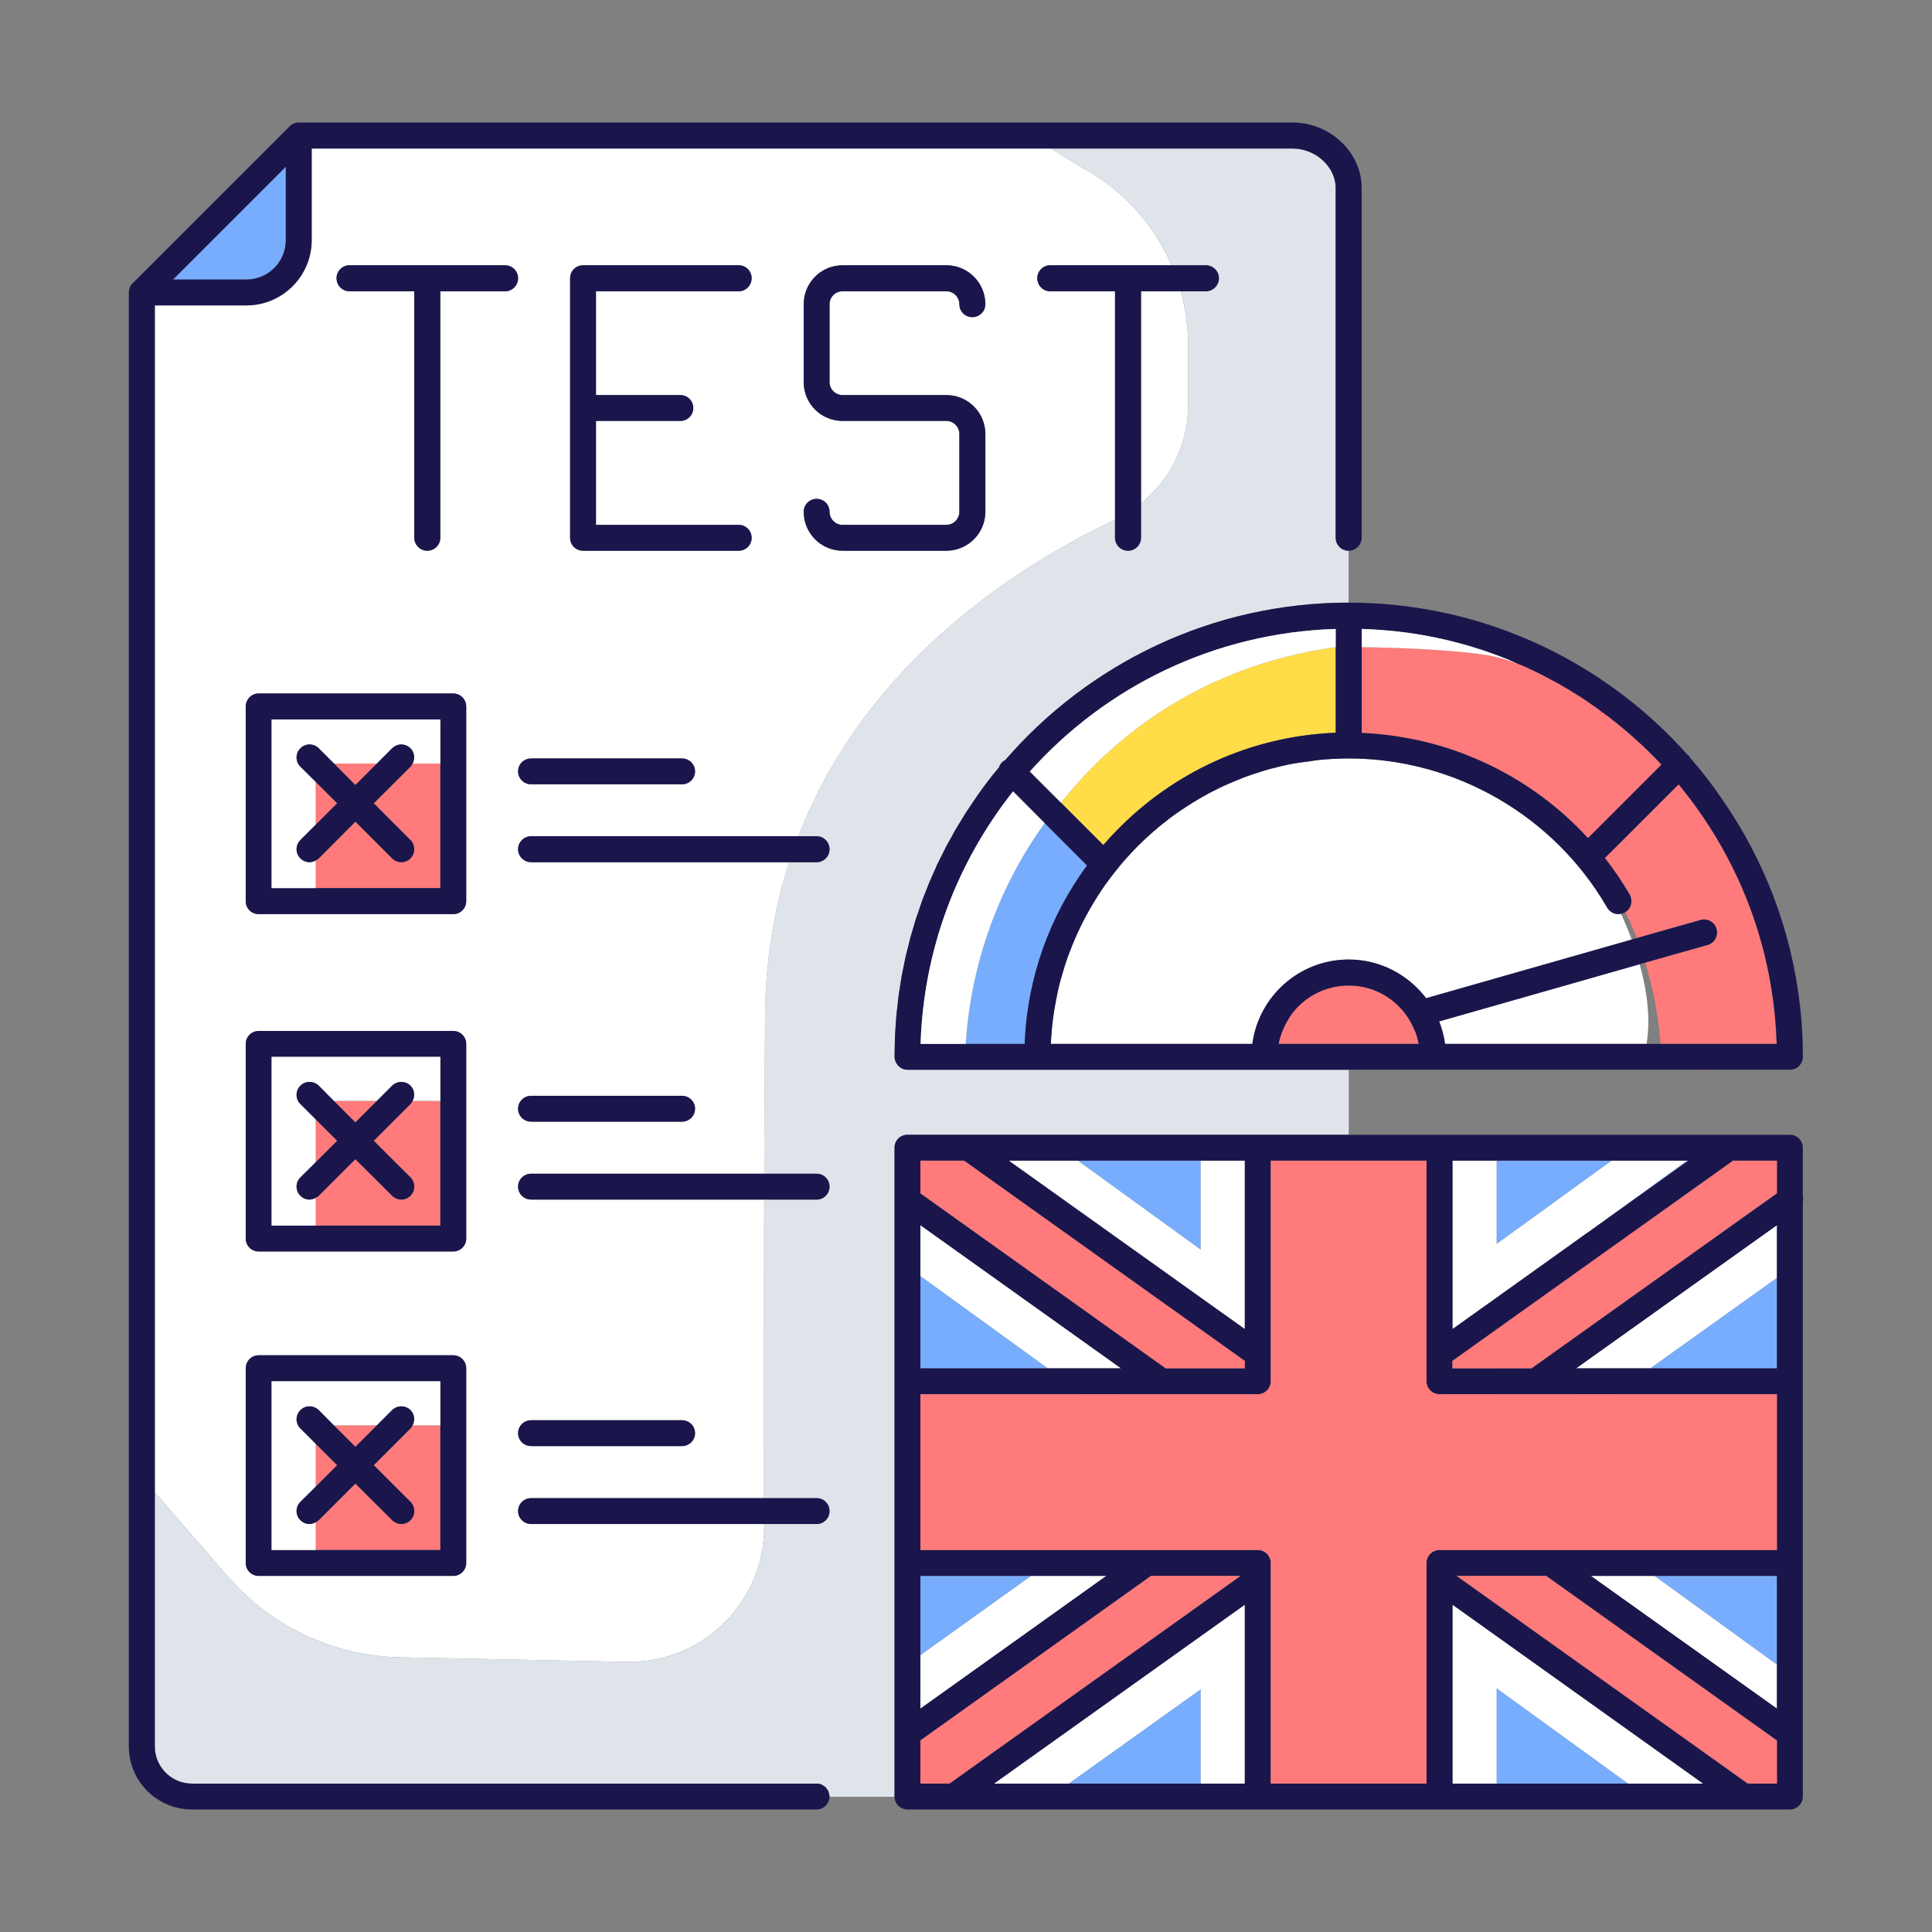
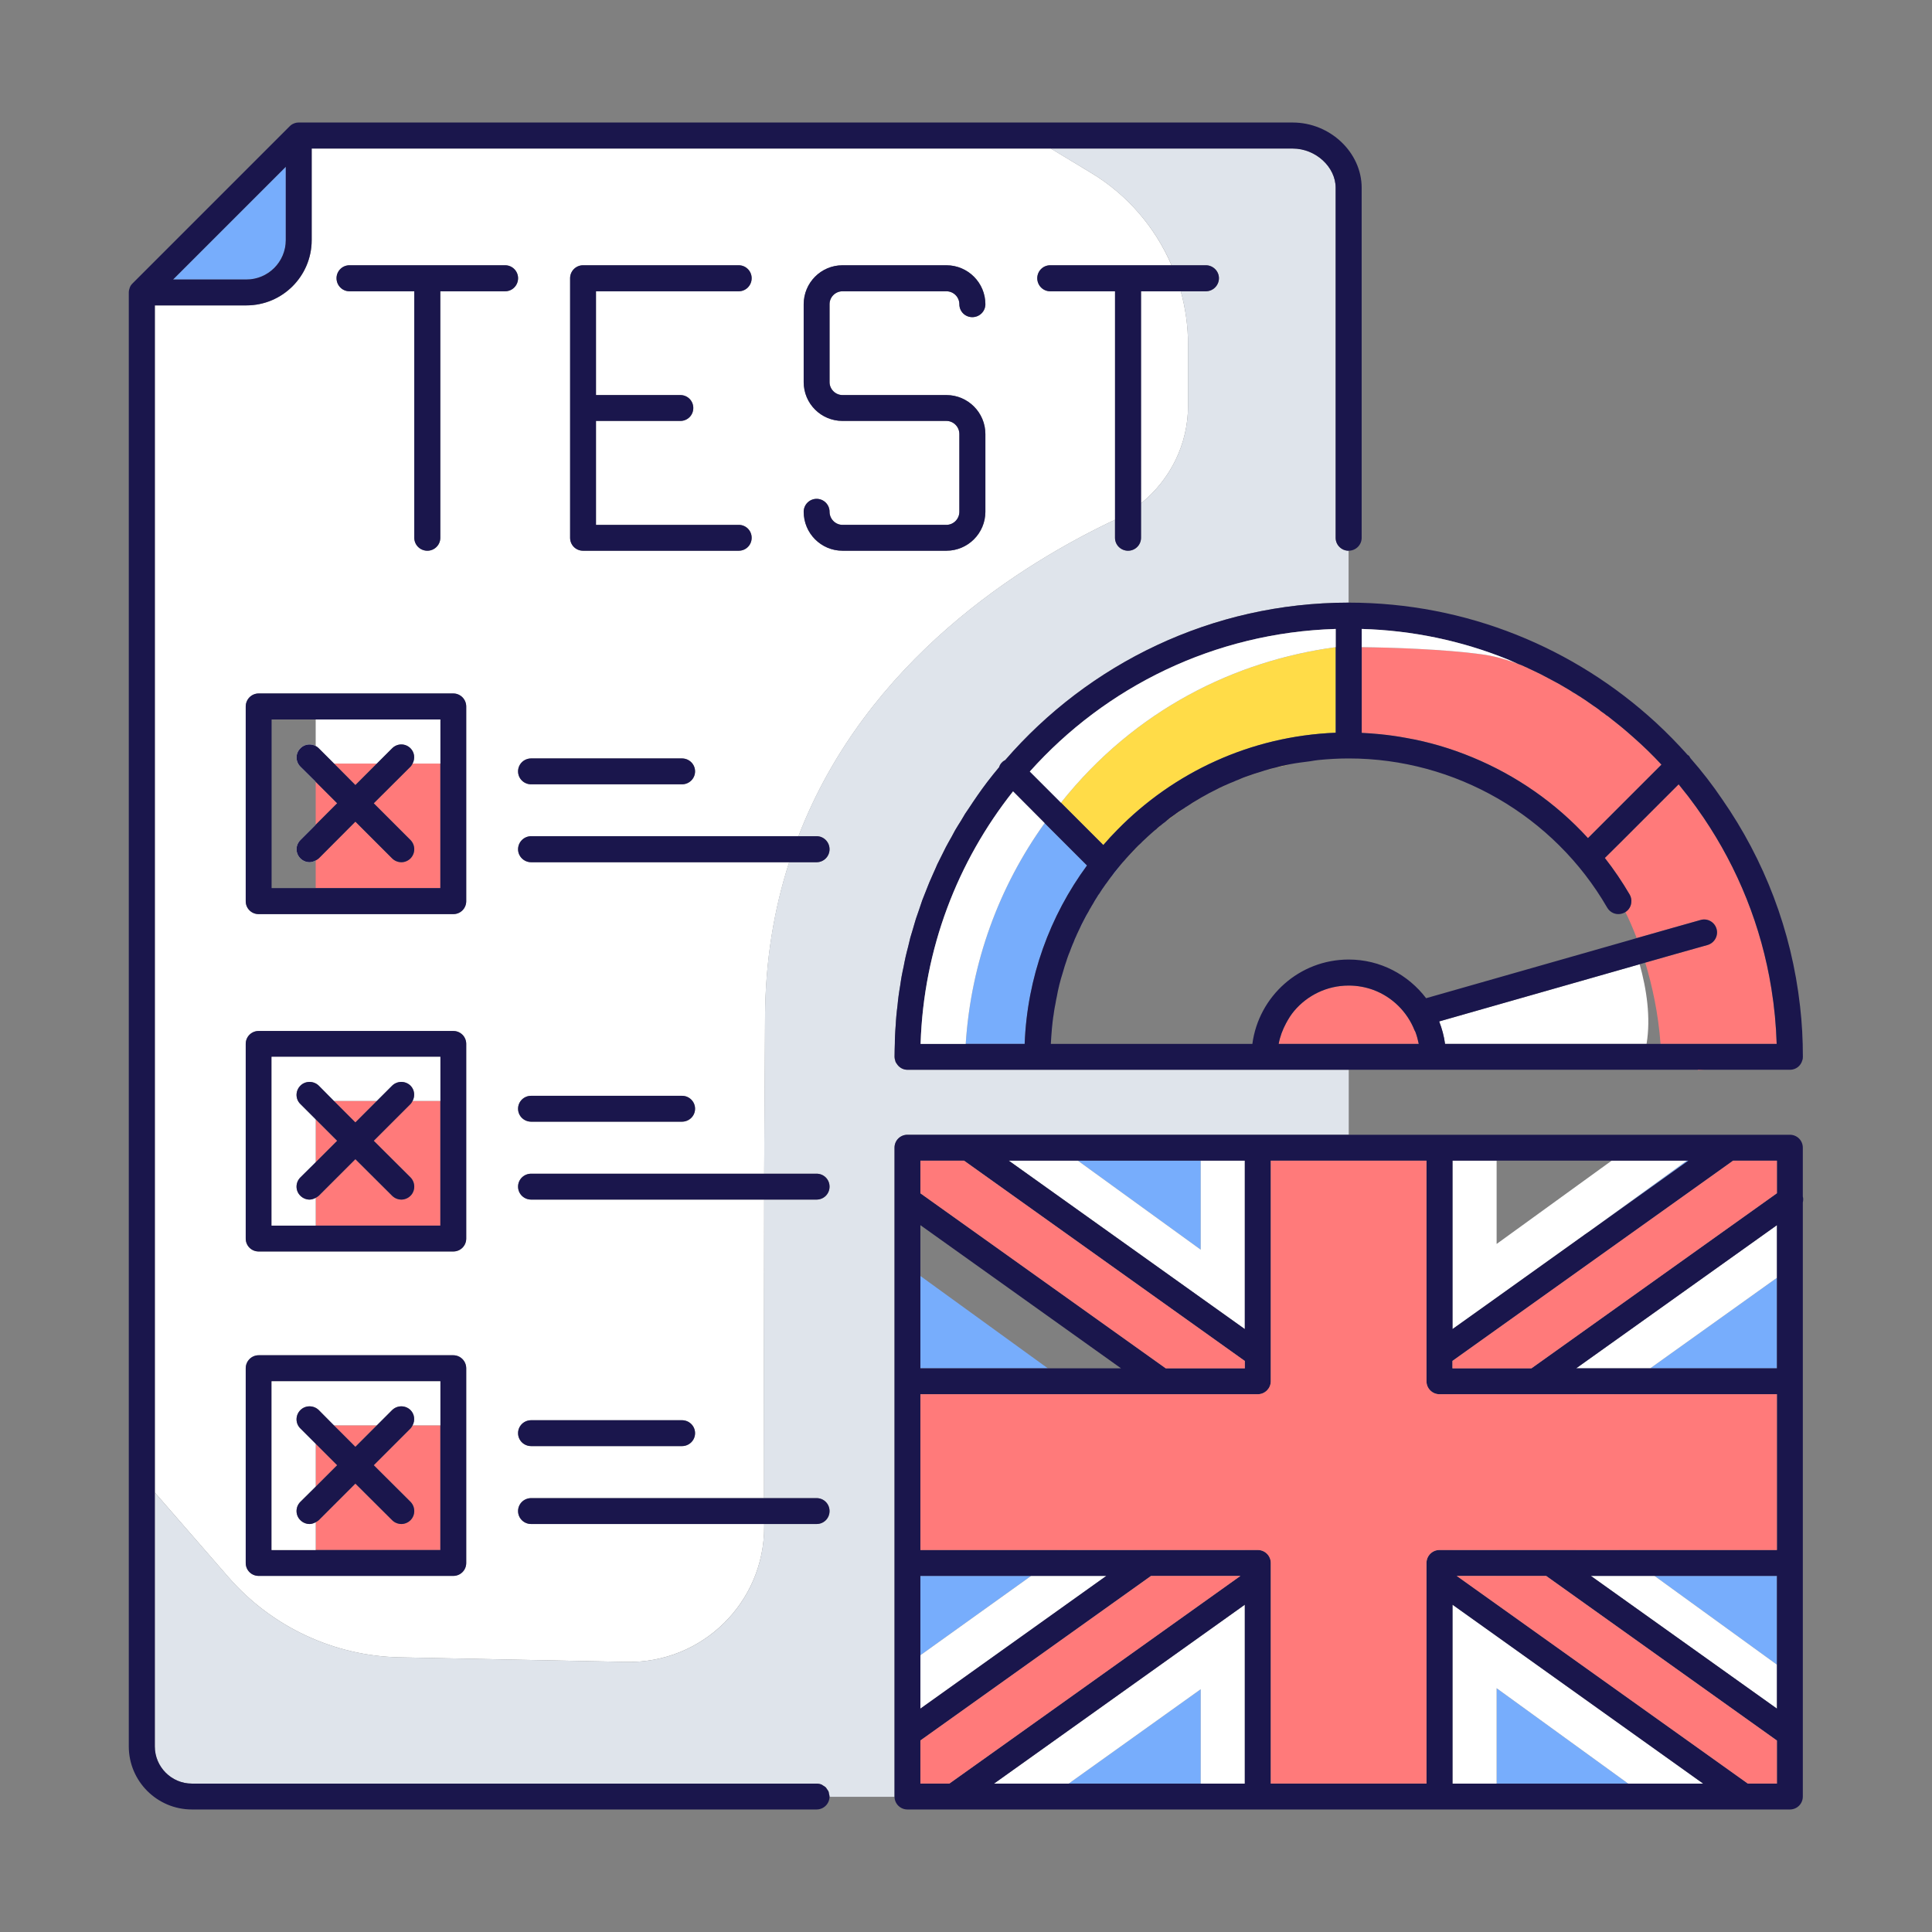
<svg xmlns="http://www.w3.org/2000/svg" id="Шар_1" enable-background="new 0 0 1500 1500" viewBox="0 0 1500 1500">
  <rect x="0" y="0" width="1500" height="1500" fill="#808080" stroke="none" />
  <g>
    <g fill="#fff">
      <path d="m731.111 664.277c1.085-2.185 2.12-4.397 3.249-6.556-1.128 2.159-2.164 4.372-3.249 6.556z" />
      <path d="m805.363 215.997c0-5.479 4.453-10.043 10.045-10.043h94.156c-12.67-29.445-34.239-54.782-62.542-71.787l-31.157-18.831h-573.84v71.102c0 27.962-22.712 50.673-50.673 50.673h-71.102v921.704l57.293 65.852c33.553 38.462 81.829 61.059 132.845 62.086l176.1 3.538c58.778 1.142 106.94-46.222 106.826-104.998v-2.054h-180.896c-5.592 0-10.156-4.451-10.156-10.043 0-5.593 4.564-10.043 10.156-10.043h180.781c-.114-59.233-.114-137.525.114-231.796h-180.895c-5.592 0-10.156-4.451-10.156-10.043s4.564-10.043 10.156-10.043h180.895c.229-38.119.457-78.635.683-121.433.228-44.396 7.077-84.341 18.719-120.406h-200.297c-5.592 0-10.156-4.565-10.156-10.043 0-5.592 4.564-10.158 10.156-10.158h207.485c52.729-136.84 173.935-211.823 245.834-245.719v-177.358h-50.33c-5.592 0-10.044-4.565-10.044-10.157zm-443.389 997.485c0 5.592-4.45 10.043-10.045 10.043h-151.104c-5.595 0-10.045-4.451-10.045-10.043v-151.106c0-5.592 4.45-10.158 10.045-10.158h151.104c5.595 0 10.045 4.565 10.045 10.158zm0-251.882c0 5.592-4.45 10.043-10.045 10.043h-151.104c-5.595 0-10.045-4.451-10.045-10.043v-151.106c0-5.592 4.45-10.043 10.045-10.043h151.104c5.595 0 10.045 4.451 10.045 10.043zm0-261.926c0 5.593-4.45 10.043-10.045 10.043h-151.104c-5.595 0-10.045-4.451-10.045-10.043v-151.106c0-5.592 4.45-10.157 10.045-10.157h151.104c5.595 0 10.045 4.565 10.045 10.157zm50.444 402.99h117.096c5.592 0 10.159 4.45 10.159 10.043s-4.567 10.043-10.159 10.043h-117.096c-5.592 0-10.156-4.45-10.156-10.043s4.564-10.043 10.156-10.043zm0-251.883h117.096c5.592 0 10.159 4.45 10.159 10.043 0 5.592-4.567 10.043-10.159 10.043h-117.096c-5.592 0-10.156-4.451-10.156-10.043s4.564-10.043 10.156-10.043zm-20.201-624.627h-50.33v191.394c0 5.592-4.564 10.043-10.042 10.043-5.595 0-10.159-4.451-10.159-10.043v-191.394h-50.33c-5.592 0-10.045-4.565-10.045-10.157 0-5.479 4.453-10.043 10.045-10.043h120.861c5.592 0 10.045 4.565 10.045 10.043 0 5.592-4.453 10.157-10.045 10.157zm137.297 382.788h-117.096c-5.592 0-10.156-4.451-10.156-10.043s4.564-10.043 10.156-10.043h117.096c5.592 0 10.159 4.451 10.159 10.043s-4.567 10.043-10.159 10.043zm-1.254-302.213c5.592 0 10.042 4.451 10.042 10.043s-4.45 10.043-10.042 10.043h-65.513v80.689h110.821c5.592 0 10.042 4.451 10.042 10.043s-4.45 10.043-10.042 10.043h-120.862c-5.592 0-10.042-4.451-10.042-10.043v-201.55c0-5.479 4.45-10.043 10.042-10.043h120.863c5.592 0 10.042 4.565 10.042 10.043 0 5.592-4.45 10.157-10.042 10.157h-110.821v80.575zm125.882 0h80.69c16.665 0 30.246 13.581 30.246 30.244v60.374c0 16.663-13.581 30.244-30.246 30.244h-80.69c-16.662 0-30.129-13.581-30.129-30.244 0-5.478 4.45-10.043 10.045-10.043 5.589 0 10.042 4.565 10.042 10.043 0 5.592 4.564 10.158 10.042 10.158h80.69c5.478 0 10.045-4.565 10.045-10.158v-60.374c0-5.592-4.567-10.158-10.045-10.158h-80.69c-16.662 0-30.129-13.467-30.129-30.13v-60.488c0-16.662 13.466-30.244 30.129-30.244h80.69c16.665 0 30.246 13.581 30.246 30.244 0 5.592-4.567 10.043-10.159 10.043s-10.042-4.451-10.042-10.043-4.567-10.043-10.045-10.043h-80.69c-5.478 0-10.042 4.451-10.042 10.043v60.488c0 5.479 4.564 10.044 10.042 10.044z" />
      <path d="m643.284 1390.978c.206.504.203 1.095.327 1.638-.124-.545-.119-1.132-.327-1.638z" />
      <path d="m694.497 820.651c.001 1.051.304 2.014.614 2.965-.317-.98-.611-1.978-.612-3.07 0 .036-.002.071-.002.105z" />
      <path d="m696.051 825.61c-.235-.394-.582-.708-.762-1.135.182.425.525.742.762 1.135z" />
      <path d="m885.891 390.752c22.678-18.25 36.521-45.884 36.521-75.821v-47.304c0-14.209-1.976-28.134-5.662-41.478h-30.859z" />
      <path d="m695.475 795.291c.151-2.122.238-4.261.427-6.373-.189 2.112-.276 4.252-.427 6.373z" />
      <path d="m694.73 810.063c.052-1.791.04-3.597.12-5.381-.08 1.784-.067 3.59-.12 5.381z" />
      <path d="m641.158 1387.754c.353.357.543.842.839 1.25-.296-.409-.486-.893-.839-1.25z" />
      <path d="m752.026 627.768c4.567-6.967 9.318-13.804 14.352-20.418-5.035 6.614-9.785 13.451-14.352 20.418z" />
      <path d="m724.815 677.666c.962-2.161 1.874-4.35 2.877-6.489-1.003 2.138-1.916 4.327-2.877 6.489z" />
      <path d="m738.795 649.657c.935-1.682 1.821-3.395 2.783-5.059-.962 1.665-1.848 3.378-2.783 5.059z" />
      <path d="m746.199 636.979c1.051-1.717 2.054-3.468 3.133-5.166-1.079 1.698-2.081 3.449-3.133 5.166z" />
      <path d="m713.588 706.213c.823-2.396 1.597-4.815 2.47-7.188-.873 2.373-1.647 4.791-2.47 7.188z" />
      <path d="m696.834 780.554c.272-2.396.483-4.809.803-7.19-.319 2.381-.531 4.794-.803 7.19z" />
      <path d="m637.96 1385.583c.401.17.694.496 1.066.715-.373-.219-.664-.545-1.066-.715z" />
      <path d="m708.951 720.738c.724-2.453 1.399-4.928 2.175-7.358-.776 2.431-1.45 4.906-2.175 7.358z" />
      <path d="m698.896 765.331c.385-2.438.713-4.896 1.148-7.317-.436 2.422-.764 4.879-1.148 7.317z" />
      <path d="m705.027 735.15c.594-2.379 1.133-4.78 1.776-7.14-.643 2.36-1.183 4.761-1.776 7.14z" />
      <path d="m701.614 750.245c.497-2.45.94-4.919 1.489-7.35-.548 2.43-.991 4.9-1.489 7.35z" />
      <path d="m719.135 691.189c.821-2.076 1.59-4.177 2.449-6.234-.859 2.056-1.628 4.158-2.449 6.234z" />
    </g>
    <path d="m694.497 891.064c0-5.593 4.451-10.043 10.043-10.043h342.615v-50.445h-342.615c-3.69 0-6.744-2.039-8.489-4.965-.238-.393-.58-.71-.762-1.135-.111-.263-.089-.582-.178-.858-.311-.952-.614-1.914-.614-2.965 0-.035.002-.07.002-.104 0-.006-.003-.01-.003-.015 0-3.508.131-6.985.233-10.468.053-1.791.04-3.597.12-5.381.14-3.149.403-6.264.625-9.391.151-2.122.238-4.262.427-6.373.25-2.806.617-5.578.933-8.365.272-2.396.483-4.809.803-7.19.362-2.696.836-5.355 1.258-8.032.385-2.438.713-4.896 1.148-7.317.468-2.609 1.045-5.18 1.571-7.77.497-2.45.94-4.919 1.489-7.35.586-2.602 1.28-5.163 1.924-7.744.594-2.38 1.133-4.781 1.776-7.14.665-2.445 1.432-4.847 2.148-7.272.725-2.453 1.399-4.928 2.175-7.358.771-2.412 1.641-4.779 2.462-7.167.823-2.397 1.597-4.816 2.47-7.188.972-2.639 2.045-5.227 3.077-7.837.821-2.076 1.59-4.177 2.449-6.234 1.026-2.456 2.151-4.861 3.231-7.289.961-2.161 1.874-4.35 2.877-6.489 1.092-2.327 2.279-4.6 3.42-6.9 1.085-2.185 2.12-4.397 3.249-6.556 1.422-2.722 2.944-5.384 4.435-8.064.935-1.682 1.821-3.394 2.783-5.059 1.488-2.575 3.071-5.086 4.622-7.619 1.051-1.717 2.054-3.468 3.133-5.166.87-1.368 1.805-2.69 2.693-4.044 4.567-6.967 9.318-13.804 14.352-20.418 3.008-3.95 6.097-7.835 9.265-11.653.456-1.484 1.255-2.853 2.396-3.881.685-.799 1.598-1.255 2.397-1.712 64.711-74.754 160.237-122.232 266.605-122.232v-40.288c-5.478 0-10.043-4.451-10.043-10.043v-271.742c0-16.206-15.521-30.472-33.326-30.472h-187.857l31.193 18.803c28.322 17.072 49.92 42.394 62.608 71.815h26.605c5.593 0 10.158 4.565 10.158 10.043 0 5.592-4.565 10.158-10.158 10.158h-19.472c3.686 13.345 5.662 27.269 5.662 41.478v47.304c0 29.937-13.843 57.571-36.521 75.821v26.791c0 5.593-4.565 10.043-10.043 10.043-5.592 0-10.158-4.451-10.158-10.043v-14.038c-71.901 33.897-193.106 108.879-245.833 245.72h14.152c5.592 0 10.043 4.565 10.043 10.157 0 5.479-4.451 10.043-10.043 10.043h-21.342c-11.641 36.065-18.489 76.01-18.717 120.406-.228 42.798-.456 83.315-.685 121.433h40.744c5.592 0 10.043 4.451 10.043 10.043s-4.451 10.043-10.043 10.043h-40.744c-.228 94.27-.228 172.563-.114 231.796h40.858c5.592 0 10.043 4.451 10.043 10.043s-4.451 10.043-10.043 10.043h-40.744c.003.706.005 1.41.007 2.11.196 58.767-48.002 106.134-106.758 104.954l-176.071-3.536c-51.086-1.026-99.36-23.589-132.915-62.122l-57.327-65.83v197.101c0 15.864 12.897 28.874 28.761 28.874h485.048c1.408 0 2.74.287 3.951.798.403.17.694.496 1.066.715.75.44 1.526.844 2.132 1.457.354.357.543.841.839 1.25.464.638.983 1.232 1.287 1.974.208.506.203 1.094.327 1.638.167.733.441 1.425.441 2.212v.229h50.445c0-.114 0-.114 0-.229v-503.763z" fill="#dfe4eb" />
-     <path d="m820.609 773.054c-.456 2.168-.913 4.337-1.255 6.505-.394 1.894-.661 3.787-.947 5.681.977-6.344 2.144-12.626 3.624-18.79-.506 2.155-1.015 4.37-1.422 6.604z" fill="#77adfc" />
    <path d="m816.615 799.076c-.342 3.766-.57 7.532-.799 11.413.303-6.964 1.009-13.821 1.914-20.614-.43 3.042-.836 6.041-1.115 9.201z" fill="#77adfc" />
    <path d="m828.256 745.093c-1.142 3.196-2.168 6.505-3.082 9.815-1.025 3.176-1.842 6.373-2.664 9.632 1.652-6.629 3.573-13.15 5.781-19.541-.012.032-.023.062-.035.094z" fill="#77adfc" />
    <path d="m858.043 687.001c-1.712 2.282-3.196 4.679-4.679 6.962-.571.685-1.027 1.369-1.37 2.054-1.296 2.026-2.464 4.051-3.645 6.076 3.146-5.272 6.417-10.463 9.959-15.454-.085.123-.181.24-.265.362z" fill="#77adfc" />
    <path d="m833.278 732.082c-.114.229-.228.457-.343.685-.913 2.055-1.598 4.109-2.396 6.163-.495 1.273-.954 2.547-1.415 3.821 1.982-5.548 4.204-10.977 6.588-16.32-.849 1.883-1.728 3.767-2.434 5.651z" fill="#77adfc" />
    <path d="m868.331 673.514c-.005.006-.011.014-.016.02-.571.685-1.027 1.255-1.484 1.826-1.37 1.598-2.739 3.424-3.881 5.022-.114.114-.229.114-.229.228-1.245 1.69-2.455 3.322-3.647 4.981 2.958-4.12 6.168-8.038 9.383-11.95z" fill="#77adfc" />
    <path d="m841.609 714.05c-1.342 2.505-2.556 5.104-3.758 7.694 2.298-4.858 4.786-9.606 7.403-14.272-1.257 2.182-2.535 4.359-3.645 6.578z" fill="#77adfc" />
    <path d="m843.94 671.941c-28.761 39.146-46.451 86.853-48.391 138.553h-45.766c4.11-63.684 26.136-122.46 61.286-171.422z" fill="#77adfc" />
    <path d="m969.548 602.204c-3.009 1.067-5.892 2.188-8.735 3.397 5.85-2.361 11.812-4.498 17.887-6.381-3.082.92-6.168 1.889-9.152 2.984z" fill="#ffdc48" />
    <path d="m901.412 640.665c-1.027.685-1.94 1.484-2.853 2.282-.228.229-.571.457-.799.799-1.597 1.142-2.967 2.511-4.451 3.766s-2.853 2.625-4.337 3.994c-.41.372-.769.762-1.172 1.135 4.538-4.317 9.256-8.443 14.131-12.385-.172.149-.352.261-.519.409z" fill="#ffdc48" />
    <path d="m881.782 658.469c-1.826 1.826-3.538 3.652-5.25 5.592l-.114.114c-1.275 1.403-2.475 2.807-3.699 4.209 4.173-4.786 8.546-9.389 13.092-13.817-1.351 1.293-2.75 2.559-4.029 3.902z" fill="#ffdc48" />
    <path d="m871.477 669.798c-.543.627-1.111 1.253-1.652 1.88l.109.085c.535-.638 1.001-1.333 1.543-1.965z" fill="#ffdc48" />
    <path d="m999.906 593.644c-.114 0-.342.114-.456.114-2.967.571-5.821 1.256-8.674 2.054-3.157.691-6.214 1.608-9.274 2.566 5.776-1.71 11.661-3.16 17.615-4.421.258-.09.53-.224.789-.313z" fill="#ffdc48" />
    <path d="m950.83 609.85c-2.625 1.141-5.25 2.396-7.761 3.766-.855.428-1.647.855-2.471 1.282 5.598-2.917 11.336-5.598 17.189-8.057-2.347.97-4.701 1.975-6.957 3.009z" fill="#ffdc48" />
    <path d="m912.026 632.447c-.114.114-.228.114-.342.228-2.3 1.643-4.591 3.312-6.791 5.257 4.558-3.565 9.251-6.965 14.073-10.187-2.35 1.461-4.701 3.024-6.94 4.702z" fill="#ffdc48" />
    <path d="m1037.045 502.46v66.423c-66.307 2.625-125.996 30.928-169.48 75.325-3.767 3.766-7.42 7.761-10.956 11.87l-32.871-32.869c57.636-72.473 135.47-110.249 213.307-120.749z" fill="#ffdc48" />
    <path d="m937.135 616.698c-.228.114-.57.343-.799.457-2.169 1.141-4.337 2.396-6.391 3.651-2.496 1.475-4.992 2.953-7.488 4.653 5.242-3.368 10.604-6.566 16.124-9.511-.475.249-.974.5-1.446.75z" fill="#ffdc48" />
    <path d="m1318.211 831.032 4.793-.457h-4.793z" fill="#ff7a7a" />
    <path d="m1234.54 955.621 36.793-26.247 39.523-28.231h-1.255z" fill="#77adfc" />
-     <path d="m1161.969 965.818 89.312-64.675h-89.312z" fill="#77adfc" />
    <path d="m1379.56 1223.551h-94.975l94.975 68.866z" fill="#77adfc" />
    <path d="m932.227 970.248v-69.105h-95.37z" fill="#77adfc" />
    <path d="m1098.882 801.133c-.167-.446-.43-.837-.607-1.277-5.805-14.352-17.344-25.785-31.86-31.228-5.988-2.23-12.474-3.449-19.259-3.449h-.114c-16.899 0-32.06 7.619-42.2 19.626-2.486 2.947-4.548 6.23-6.385 9.655-2.653 4.953-4.694 10.288-5.734 16.003h108.75c-.595-3.215-1.467-6.333-2.591-9.33z" fill="#ff7a7a" />
-     <path d="m1017.266 590.994c-5.435.701-10.865 1.425-16.195 2.473-.662.134-1.294.35-1.955.49-5.954 1.261-11.839 2.71-17.615 4.421-.48.15-.974.247-1.454.402-.454.132-.894.304-1.348.44-6.075 1.884-12.037 4.021-17.887 6.381-.5.212-1.041.375-1.537.598-.503.201-.986.436-1.488.644-5.853 2.46-11.591 5.141-17.189 8.057-.673.349-1.357.699-2.019 1.048-5.52 2.945-10.881 6.143-16.124 9.511-.015.01-.029.017-.044.027-1.142.57-2.168 1.369-3.31 2.168-.046.029-.09.063-.136.092-4.822 3.222-9.515 6.622-14.073 10.187-.093.082-.193.138-.285.221-.86.573-1.791 1.344-2.677 2.103-4.875 3.942-9.593 8.067-14.131 12.385-.684.633-1.323 1.289-1.99 1.927-4.545 4.428-8.919 9.031-13.092 13.817-.411.471-.834.943-1.242 1.413-.542.632-1.009 1.327-1.544 1.965-.511.609-.969 1.263-1.475 1.878-3.215 3.912-6.425 7.83-9.383 11.95-.251.349-.522.694-.768 1.048-3.542 4.991-6.813 10.182-9.959 15.454-.483.828-1.027 1.656-1.49 2.483-.594.942-1.051 1.936-1.605 2.896-2.618 4.666-5.105 9.414-7.403 14.272-.331.714-.715 1.406-1.035 2.12-.392.855-.72 1.71-1.105 2.566-2.384 5.344-4.606 10.773-6.588 16.32-.272.75-.542 1.499-.832 2.249-2.208 6.391-4.129 12.912-5.781 19.541-.093.371-.21.723-.303 1.096-.063.263-.113.549-.176.815-1.48 6.165-2.648 12.447-3.624 18.79-.128.845-.317 1.691-.423 2.536-.106.699-.156 1.404-.254 2.098-.906 6.793-1.611 13.65-1.914 20.614h156.471c4.907-36.978 36.521-65.51 74.754-65.51h.114c24.537 0 46.222 11.87 60.032 30.016l159.666-45.537c-2.968-7.989-5.935-14.837-8.331-19.973-4.109.913-8.446-.913-10.728-4.793-41.315-71.445-118.124-115.841-200.639-115.841h-.114c-7.972 0-15.858.431-23.648 1.23-2.069.209-4.069.645-6.124.912z" fill="#fff" />
    <path d="m1273.016 748.63-155.672 44.396c2.168 5.592 3.766 11.413 4.565 17.462h156.471c3.424-20.429 0-42.684-5.364-61.858z" fill="#fff" />
    <path d="m261.768 623.665-16.662 16.663v-33.326z" fill="#ff7a7a" />
    <path d="m341.887 592.85v96.667h-96.781v-21.456c.797-.457 1.597-.913 2.396-1.598l28.418-28.532 28.532 28.532c1.942 1.94 4.567 2.967 7.192 2.967 2.51 0 5.135-1.027 7.075-2.967 3.881-3.994 3.881-10.272 0-14.266l-28.532-28.532 28.532-28.418c.685-.685 1.142-1.598 1.597-2.397z" fill="#ff7a7a" />
    <path d="m292.583 592.85-16.663 16.663-16.548-16.663z" fill="#ff7a7a" />
    <path d="m261.768 1137.587-16.662 16.663v-33.326z" fill="#ff7a7a" />
    <path d="m341.887 1106.658v96.781h-96.781v-21.571c.797-.456 1.597-.912 2.396-1.597l28.418-28.418 28.532 28.418c1.942 1.94 4.567 2.968 7.192 2.968 2.51 0 5.135-1.027 7.075-2.968 3.881-3.881 3.881-10.272 0-14.266l-28.532-28.418 28.532-28.532c.685-.685 1.142-1.598 1.597-2.397z" fill="#ff7a7a" />
    <path d="m292.583 1106.658-16.663 16.663-16.662-16.663z" fill="#ff7a7a" />
    <path d="m261.768 885.705-16.662 16.662v-33.325z" fill="#ff7a7a" />
    <path d="m341.887 854.776v96.781h-96.781v-21.57c.797-.457 1.597-.913 2.396-1.598l28.418-28.418 28.532 28.418c1.942 1.94 4.567 2.967 7.192 2.967 2.51 0 5.135-1.027 7.075-2.967 3.881-3.881 3.881-10.272 0-14.266l-28.532-28.418 28.532-28.532c.685-.685 1.142-1.598 1.597-2.397z" fill="#ff7a7a" />
    <path d="m292.583 854.776-16.663 16.663-16.662-16.663z" fill="#ff7a7a" />
    <path d="m1379.56 992.105-98.29 70.239h98.29z" fill="#77adfc" />
    <path d="m1161.969 1310.715v74.037h102.101z" fill="#77adfc" />
    <path d="m714.598 1062.344h98.91l-98.91-71.67z" fill="#77adfc" />
    <path d="m932.233 1311.51-.006.004-102.443 73.238h102.449z" fill="#77adfc" />
    <path d="m714.598 1285.114 85.918-61.563h-85.918z" fill="#77adfc" />
    <path d="m221.866 186.439v-56.909l-87.457 87.453h56.913c16.841 0 30.544-13.704 30.544-30.544z" fill="#77adfc" />
    <path d="m643.611 1392.615c-.124-.543-.12-1.134-.327-1.638-.304-.743-.823-1.336-1.287-1.974-.296-.407-.486-.892-.839-1.25-.606-.613-1.383-1.017-2.132-1.457-.372-.219-.665-.545-1.066-.715-1.211-.511-2.543-.798-3.951-.798h-485.048c-15.864 0-28.761-13.01-28.761-28.874v-197.099-921.705h71.103c27.962 0 50.673-22.712 50.673-50.673v-71.102h573.839 187.856c17.804 0 33.326 14.266 33.326 30.472v271.741c0 5.593 4.565 10.043 10.043 10.043 5.592 0 10.158-4.451 10.158-10.043v-271.741c0-27.505-24.538-50.673-53.526-50.673h-771.739c-1.369 0-2.625.228-3.881.799-1.255.457-2.283 1.256-3.195 2.168l-121.89 121.89c-.913.913-1.712 1.941-2.168 3.196-.457 1.255-.799 2.51-.799 3.88v1128.848c0 27.048 22.027 48.961 48.961 48.961h485.048c5.478 0 9.929-4.337 10.043-9.815 0-.114 0-.114 0-.229 0-.786-.274-1.479-.441-2.212zm-421.722-1263.133v56.95c0 16.892-13.696 30.587-30.586 30.587h-56.95z" fill="#1a164c" />
    <path d="m452.658 427.586h120.862c5.592 0 10.043-4.451 10.043-10.043s-4.451-10.043-10.043-10.043h-110.819v-80.688h65.51c5.593 0 10.043-4.451 10.043-10.043s-4.451-10.043-10.043-10.043h-65.51v-80.575h110.819c5.592 0 10.043-4.565 10.043-10.158 0-5.478-4.451-10.043-10.043-10.043h-120.862c-5.592 0-10.043 4.565-10.043 10.043v201.551c-.001 5.592 4.45 10.042 10.043 10.042z" fill="#1a164c" />
    <path d="m271.307 226.149h50.331v191.394c0 5.593 4.565 10.043 10.158 10.043 5.478 0 10.043-4.451 10.043-10.043v-191.394h50.331c5.592 0 10.043-4.565 10.043-10.158 0-5.478-4.451-10.043-10.043-10.043h-120.863c-5.593 0-10.043 4.565-10.043 10.043 0 5.593 4.451 10.158 10.043 10.158z" fill="#1a164c" />
    <path d="m805.316 215.991c0 5.592 4.451 10.158 10.043 10.158h50.331v177.356 14.038c0 5.593 4.565 10.043 10.158 10.043 5.478 0 10.043-4.451 10.043-10.043v-26.791-164.603h30.859 19.471c5.593 0 10.158-4.565 10.158-10.158 0-5.478-4.565-10.043-10.158-10.043h-26.605-94.257c-5.592 0-10.043 4.566-10.043 10.043z" fill="#1a164c" />
    <path d="m734.784 407.499h-80.689c-5.478 0-10.043-4.565-10.043-10.157 0-5.479-4.451-10.043-10.043-10.043s-10.043 4.565-10.043 10.043c0 16.662 13.467 30.244 30.13 30.244h80.689c16.662 0 30.244-13.581 30.244-30.244v-60.375c0-16.662-13.581-30.244-30.244-30.244h-80.689c-5.478 0-10.043-4.565-10.043-10.043v-60.488c0-5.593 4.565-10.043 10.043-10.043h80.689c5.478 0 10.043 4.451 10.043 10.043s4.451 10.043 10.043 10.043 10.157-4.451 10.157-10.043c0-16.663-13.581-30.244-30.244-30.244h-80.689c-16.663 0-30.13 13.581-30.13 30.244v60.488c0 16.662 13.467 30.13 30.13 30.13h80.689c5.478 0 10.043 4.565 10.043 10.157v60.375c.001 5.593-4.565 10.157-10.043 10.157z" fill="#1a164c" />
    <path d="m351.929 538.411h-151.104c-5.595 0-10.045 4.565-10.045 10.157v151.106c0 5.593 4.45 10.043 10.045 10.043h151.104c5.595 0 10.045-4.451 10.045-10.043v-151.106c0-5.592-4.45-10.157-10.045-10.157zm-10.042 151.106h-131.02v-130.906h131.02z" fill="#1a164c" />
-     <path d="m341.887 558.611v34.239h-21.572c2.056-3.88 1.599-8.674-1.597-11.869-3.993-3.995-10.27-3.995-14.266 0l-11.87 11.869h-33.21l-11.87-11.869c-3.996-3.995-10.385-3.995-14.266 0-3.996 3.88-3.996 10.271 0 14.266l11.87 11.755v33.326l-11.87 11.869c-3.996 3.994-3.996 10.272 0 14.266 1.939 1.94 4.564 2.967 7.077 2.967 1.711 0 3.31-.57 4.793-1.37v21.456h-34.239v-130.905z" fill="#fff" />
+     <path d="m341.887 558.611v34.239h-21.572c2.056-3.88 1.599-8.674-1.597-11.869-3.993-3.995-10.27-3.995-14.266 0l-11.87 11.869h-33.21l-11.87-11.869c-3.996-3.995-10.385-3.995-14.266 0-3.996 3.88-3.996 10.271 0 14.266l11.87 11.755v33.326l-11.87 11.869c-3.996 3.994-3.996 10.272 0 14.266 1.939 1.94 4.564 2.967 7.077 2.967 1.711 0 3.31-.57 4.793-1.37v21.456v-130.905z" fill="#fff" />
    <path d="m318.719 666.463c-1.939 1.94-4.564 2.967-7.075 2.967-2.625 0-5.249-1.027-7.192-2.967l-28.532-28.532-28.418 28.532c-.8.685-1.599 1.141-2.396 1.598-1.482.799-3.082 1.37-4.793 1.37-2.513 0-5.138-1.027-7.077-2.967-3.996-3.994-3.996-10.272 0-14.266l11.87-11.869 16.662-16.663-16.662-16.663-11.87-11.755c-3.996-3.995-3.996-10.386 0-14.266 3.881-3.995 10.27-3.995 14.266 0l11.87 11.869 16.548 16.663 28.532-28.532c3.996-3.995 10.273-3.995 14.266 0 3.196 3.195 3.653 7.989 1.597 11.869-.454.799-.911 1.712-1.597 2.397l-28.532 28.418 28.532 28.532c3.882 3.993 3.882 10.271.001 14.265z" fill="#1a164c" />
    <path d="m402.213 659.382c0 5.479 4.565 10.043 10.158 10.043h200.296 21.342c5.592 0 10.043-4.565 10.043-10.043 0-5.592-4.451-10.157-10.043-10.157h-14.152-207.486c-5.593 0-10.158 4.564-10.158 10.157z" fill="#1a164c" />
    <path d="m412.371 608.937h117.096c5.592 0 10.157-4.451 10.157-10.043s-4.565-10.043-10.157-10.043h-117.096c-5.592 0-10.158 4.451-10.158 10.043s4.565 10.043 10.158 10.043z" fill="#1a164c" />
    <path d="m351.929 800.45h-151.104c-5.595 0-10.045 4.451-10.045 10.043v151.107c0 5.592 4.45 10.043 10.045 10.043h151.104c5.595 0 10.045-4.451 10.045-10.043v-151.106c0-5.593-4.45-10.044-10.045-10.044zm-10.042 151.107h-131.02v-131.02h131.02z" fill="#1a164c" />
    <path d="m341.887 820.537v34.239h-21.572c2.056-3.766 1.599-8.674-1.597-11.869-3.993-3.881-10.27-3.881-14.266 0l-11.87 11.869h-33.325l-11.756-11.869c-3.996-3.881-10.385-3.881-14.266 0-3.996 3.994-3.996 10.385 0 14.266l11.87 11.869v33.325l-11.87 11.756c-3.996 3.994-3.996 10.385 0 14.266 1.939 1.94 4.564 2.967 7.077 2.967 1.711 0 3.31-.571 4.793-1.37v21.57h-34.239v-131.02h131.021z" fill="#fff" />
    <path d="m318.719 928.389c-1.939 1.94-4.564 2.967-7.075 2.967-2.625 0-5.249-1.027-7.192-2.967l-28.532-28.418-28.418 28.418c-.8.685-1.599 1.141-2.396 1.598-1.482.798-3.082 1.37-4.793 1.37-2.513 0-5.138-1.027-7.077-2.967-3.996-3.881-3.996-10.272 0-14.266l11.87-11.756 16.662-16.662-16.662-16.663-11.87-11.869c-3.996-3.881-3.996-10.272 0-14.266 3.881-3.881 10.27-3.881 14.266 0l11.756 11.869 16.662 16.663 28.532-28.532c3.996-3.881 10.273-3.881 14.266 0 3.196 3.195 3.653 8.103 1.597 11.869-.454.799-.911 1.712-1.597 2.397l-28.532 28.532 28.532 28.418c3.882 3.993 3.882 10.384.001 14.265z" fill="#1a164c" />
    <path d="m402.213 921.307c0 5.592 4.565 10.043 10.158 10.043h180.894 40.744c5.592 0 10.043-4.451 10.043-10.043s-4.451-10.043-10.043-10.043h-40.744-180.894c-5.593 0-10.158 4.451-10.158 10.043z" fill="#1a164c" />
    <path d="m412.371 870.863h117.096c5.592 0 10.157-4.451 10.157-10.043s-4.565-10.043-10.157-10.043h-117.096c-5.592 0-10.158 4.451-10.158 10.043s4.565 10.043 10.158 10.043z" fill="#1a164c" />
    <path d="m351.929 1052.218h-151.104c-5.595 0-10.045 4.565-10.045 10.158v151.106c0 5.592 4.45 10.043 10.045 10.043h151.104c5.595 0 10.045-4.451 10.045-10.043v-151.106c0-5.592-4.45-10.158-10.045-10.158zm-10.042 151.221h-131.02v-131.02h131.02z" fill="#1a164c" />
    <path d="m341.887 1072.419v34.239h-21.572c2.056-3.766 1.599-8.674-1.597-11.869-3.993-3.881-10.27-3.881-14.266 0l-11.87 11.869h-33.325l-11.756-11.869c-3.996-3.881-10.385-3.881-14.266 0-3.996 3.994-3.996 10.385 0 14.266l11.87 11.869v33.325l-11.87 11.756c-3.996 3.994-3.996 10.385 0 14.266 1.939 1.94 4.564 2.968 7.077 2.968 1.711 0 3.31-.571 4.793-1.37v21.571h-34.239v-131.02h131.021z" fill="#fff" />
    <path d="m318.719 1180.271c-1.939 1.94-4.564 2.968-7.075 2.968-2.625 0-5.249-1.027-7.192-2.968l-28.532-28.418-28.418 28.418c-.8.685-1.599 1.141-2.396 1.597-1.482.799-3.082 1.37-4.793 1.37-2.513 0-5.138-1.027-7.077-2.968-3.996-3.881-3.996-10.272 0-14.266l11.87-11.756 16.662-16.662-16.662-16.663-11.87-11.869c-3.996-3.881-3.996-10.272 0-14.266 3.881-3.881 10.27-3.881 14.266 0l11.756 11.869 16.662 16.663 28.532-28.532c3.996-3.881 10.273-3.881 14.266 0 3.196 3.195 3.653 8.103 1.597 11.869-.454.799-.911 1.712-1.597 2.397l-28.532 28.532 28.532 28.418c3.882 3.995 3.882 10.387.001 14.267z" fill="#1a164c" />
    <path d="m402.213 1173.19c0 5.592 4.565 10.043 10.158 10.043h180.894 40.744c5.592 0 10.043-4.451 10.043-10.043s-4.451-10.043-10.043-10.043h-40.859-180.78c-5.592-.001-10.157 4.451-10.157 10.043z" fill="#1a164c" />
    <path d="m412.371 1122.745h117.096c5.592 0 10.157-4.451 10.157-10.043s-4.565-10.043-10.157-10.043h-117.096c-5.592 0-10.158 4.451-10.158 10.043s4.565 10.043 10.158 10.043z" fill="#1a164c" />
    <path d="m1293.217 721.925 5.592-1.598 21.456-6.049c5.364-1.597 10.957 1.598 12.44 6.962 1.483 5.25-1.598 10.842-6.962 12.44l-3.652 1.027-21.114 5.934-23.625 6.734c5.364 17.804 10.158 39.26 11.87 63.114h29.103 61.059c-.456-14.609-1.826-28.875-4.109-42.913-7.761-48.505-26.135-93.472-52.5-132.504-3.88-5.706-7.874-11.299-11.983-16.662-2.51-3.196-5.022-6.391-7.532-9.473l-44.51 44.51-12.782 12.668c7.076 9.016 13.467 18.489 19.288 28.418 1.027 1.826 1.484 3.881 1.255 5.821-.114 3.082-1.826 6.048-4.565 7.761 2.739 5.478 5.706 12.212 8.787 20.201z" fill="#ff7a7a" />
    <path d="m1289.956 593.649-57.064 57.064c-24.996-27.391-55.811-48.733-89.821-62.771-16.548-6.847-33.782-11.983-51.586-15.065-6.618-1.255-13.352-2.169-20.201-2.853-4.678-.456-9.359-.799-14.038-1.027v-66.537c22.483.228 64.256 1.598 92.674 5.478 9.588 1.256 18.83 3.766 27.847 7.304-2.739-1.141-5.364-2.625-8.103-3.652 2.739 1.142 5.478 2.168 8.103 3.424.457.228.8.343 1.257.571 1.368.456 2.853 1.027 4.221 1.712.229.114.457.228.685.343 1.028.342 1.939.799 2.968 1.37 1.025.456 1.939.912 2.967 1.369 2.168 1.027 4.45 2.169 6.618 3.195 3.767 1.941 7.42 3.881 11.184 5.935.457.228 1.028.57 1.485.799.114 0 .229.114.457.228s.571.342.8.456c.683.342 1.368.799 1.939 1.141 2.168 1.256 4.45 2.625 6.62 3.881.568.342 1.025.685 1.597 1.027-.914-.456-1.825-1.027-2.739-1.483 2.168 1.255 4.336 2.51 6.392 3.88-.685-.456-1.257-.913-1.939-1.37.226.114.454.229.797.456.914.571 1.828 1.142 2.625 1.712.914.456 1.711 1.027 2.51 1.598.914.57 1.828 1.141 2.628 1.711.568.457 1.254.799 1.825 1.256.114.114.343.228.454.342 1.028.685 1.942 1.369 2.97 2.054.229.229.568.343.797.57.114.114.229.114.343.229.685.456 1.371.913 2.053 1.369.571.457 1.142.799 1.714 1.255.457.229.8.571 1.14.913.343.228.685.57 1.142.913.114.114.229.114.343.228 1.14.798 2.168 1.597 3.196 2.396.457.228.797.457 1.254.799.457.343 1.028.685 1.485 1.141 2.967 2.283 5.935 4.68 8.902 7.077 3.31 2.739 6.62 5.592 9.813 8.445 7.534 6.622 14.837 13.699 21.686 21.117z" fill="#ff7a7a" />
    <path d="m868.345 1082.495.027-.038h-27.107l.052.038z" fill="#fff" />
-     <path d="m813.508 1062.344.036.026h56.826l-155.787-111.161v39.455l.015.01z" fill="#fff" />
    <path d="m966.466 1031.898v-130.792h-34.239v.037 69.105l-95.37-69.105-.05-.037h-53.632l149.052 106.369z" fill="#fff" />
    <path d="m1127.73 1245.89v138.894h34.239v-.032-74.037l102.101 74.037.044.032h58.205l-160.35-114.47z" fill="#fff" />
    <path d="m1223.395 1203.4-.025.034h33.44l-.048-.034z" fill="#fff" />
    <path d="m1284.585 1223.551-.042-.031h-49.418l144.487 103.059v-34.124l-.052-.038z" fill="#fff" />
    <path d="m1281.233 1062.37.037-.026 98.29-70.239.052-.037v-40.859l-155.9 111.161z" fill="#fff" />
    <path d="m1253.104 1082.495.053-.038h-29.901l.026.038z" fill="#fff" />
    <path d="m771.762 1384.784h57.978l.044-.032 102.443-73.238.006-.004v73.242.032h34.233v-138.894l-34.239 24.424z" fill="#fff" />
    <path d="m800.558 1223.52-.042.031-85.918 61.563-.015.011v41.454l144.374-103.059z" fill="#fff" />
    <path d="m828.638 1203.4-.048.034h59.082l.047-.034z" fill="#fff" />
-     <path d="m1127.73 1062.344h34.239v.026h-34.239z" fill="#fff" />
    <path d="m1127.73 1082.457h34.239v.038h-34.239z" fill="#fff" />
    <path d="m1225.196 962.28 2.397-1.712 2.397-1.712.113-.114 2.968-2.054 1.469-1.067 75.061-54.478.05-.037h-58.319l-.051.037-89.312 64.675v-64.675-.037h-34.239v130.792l34.239-24.423z" fill="#fff" />
    <path d="m1127.73 1203.4h34.239v.034h-34.239z" fill="#fff" />
    <path d="m1161.969 1223.52h-30.93l.044.031h30.886z" fill="#fff" />
    <path d="m932.233 1203.4h34.239v.034h-34.239z" fill="#fff" />
    <path d="m932.233 1245.544 1.777-1.27-1.777 1.267z" fill="#fff" />
    <path d="m962.999 1223.551.043-.031h-30.809v.031z" fill="#fff" />
    <path d="m1399.699 928.954v-37.89c0-5.593-4.451-10.043-10.043-10.043h-58.777-51.814-117.096-34.239-80.575-342.615c-5.592 0-10.043 4.451-10.043 10.043v503.764.229c.114 5.478 4.565 9.815 10.043 9.815h73.499 23.625 326.066 34.239 129.764 30.815 67.108c5.592 0 10.043-4.451 10.043-10.043v-45.537-42.341-329.15-42.114-2.054c.342-1.597.456-3.195 0-4.679zm-271.969-27.848h34.239 89.363 58.32 1.255l-.051.036-39.523 28.231-37.919 27.085-.343.228-2.968 2.054-.114.114-2.397 1.711-2.397 1.712-63.227 45.195-34.239 24.424v-130.79zm-290.923 0h95.42 34.239v130.792l-34.239-24.424-149.052-106.368zm-122.224 0h33.897l138.269 98.679 79.729 56.876v5.683h-.013v.026h-61.401l-81.084-57.862-109.382-78.032v-.022l-.015-.01zm0 89.558v-39.455l155.787 111.161h-56.826-98.961zm0 294.461v-61.604h85.975 58.398l-144.373 103.059zm0 99.659v-33.44l.015-.01v-.038l83.48-59.553 95.574-68.224h38.582 30.809l-.043.031h.058l-29.048 20.723-1.776 1.27-.006.004-195.16 139.237zm251.883 0h-34.232-102.494-57.978l160.465-114.471 34.239-24.424zm297.648 0h-102.145-34.239v-138.894l34.239 24.424 160.351 114.471h-58.206zm115.498 0h-22.598l-30.782-21.974-195.207-139.259h.058l-.043-.031h30.929 38.461l179.182 127.824zm0-92.329v34.125l-144.487-103.059h49.418 95.069zm0-89.021h-122.802-33.44-61.401-34.239-10.158c-5.478 0-10.043 4.45-10.043 10.043v171.275.032h-120.862v-.032h-.038v-171.277c0-2.779-1.126-5.297-2.947-7.12-1.84-1.81-4.378-2.922-7.173-2.922h-10.037-34.239-44.561-59.082-114.007v-120.977h126.682 27.106 108.137c2.831 0 5.385-1.152 7.231-3.004 1.778-1.817 2.889-4.292 2.889-7.034v-171.275h.038v-.036h120.862v.036 171.271c0 5.592 4.565 10.043 10.043 10.043h10.158 34.239 61.287 29.902 126.455zm0-211.366v70.303h-98.379-57.521l155.9-111.161zm0-65.625-190.595 135.927h-27.048-34.239v-.026h-.05v-5.735l163.598-116.71 54.323-38.793h34.011z" fill="#1a164c" />
    <path d="m1117.604 1203.4h10.126 34.239 61.426 33.367 122.798v-120.905h-126.456-29.822-61.314-34.239-10.126c-5.562 0-10.075-4.514-10.075-10.075v-.006-171.271h-120.861-.038v171.277c0 2.742-1.111 5.217-2.889 7.034-1.829 1.869-4.363 3.041-7.186 3.041h-108.209-27.028-126.719v120.905h114.04 59.081 44.514 34.239 10.082c2.785 0 5.305 1.13 7.128 2.956 1.821 1.823 2.947 4.34 2.947 7.12v171.277h.038 120.862v-171.275-.002c0-5.562 4.514-10.076 10.075-10.076z" fill="#ff7a7a" />
    <path d="m1189.035 1062.344 190.525-135.918v-25.283h-33.954l-54.328 38.756-163.598 116.71v5.735h.05 34.239z" fill="#ff7a7a" />
    <path d="m714.598 901.143v25.311.022l109.382 78.033 81.071 57.835h61.415.012v-5.683l-79.729-56.876-138.276-98.642z" fill="#ff7a7a" />
    <path d="m1379.56 1384.752v-33.405l-179.141-127.796h-38.45-30.886-.058l195.207 139.259 30.758 21.942z" fill="#ff7a7a" />
    <path d="m737.095 1384.752 195.138-139.211 1.777-1.267 29.047-20.723h-.058-30.766-38.564l-95.591 68.193-83.48 59.553v.037 33.418z" fill="#ff7a7a" />
    <path d="m1397.579 781.391c-6.62-59.233-27.961-114.015-60.375-160.694-7.531-11.184-15.863-21.913-24.765-32.07-.457-.685-.685-1.37-1.257-1.94-.229-.228-.683-.343-.911-.57-7.763-8.674-15.98-17.119-24.654-25.108-62.771-57.749-146.657-93.13-238.528-93.13-106.369 0-201.893 47.478-266.606 122.232-.8.456-1.711.913-2.396 1.712-1.14 1.027-1.939 2.396-2.396 3.88-3.196 3.766-6.278 7.647-9.359 11.641-5.021 6.62-9.702 13.467-14.266 20.429-.914 1.369-1.825 2.625-2.739 3.995-1.028 1.711-2.054 3.538-3.082 5.249-1.597 2.511-3.196 5.022-4.678 7.533-.914 1.711-1.828 3.424-2.739 5.136-1.485 2.625-3.082 5.364-4.45 7.988-1.142 2.168-2.171 4.451-3.31 6.62-1.142 2.283-2.285 4.565-3.424 6.847-.914 2.169-1.825 4.337-2.853 6.505-1.028 2.397-2.171 4.907-3.196 7.304-.914 2.054-1.599 4.108-2.51 6.277-1.028 2.625-2.054 5.136-3.082 7.761-.8 2.397-1.597 4.794-2.396 7.19-.8 2.397-1.714 4.794-2.51 7.19-.8 2.397-1.371 4.907-2.171 7.419-.683 2.397-1.482 4.793-2.168 7.19-.571 2.396-1.14 4.793-1.711 7.19-.685 2.51-1.371 5.136-1.942 7.761-.568 2.396-1.025 4.907-1.482 7.304-.571 2.625-1.142 5.135-1.599 7.761-.457 2.396-.797 4.907-1.14 7.304-.457 2.74-.914 5.364-1.257 8.103-.34 2.397-.568 4.793-.797 7.19-.343 2.739-.685 5.478-.914 8.331-.228 2.054-.343 4.223-.457 6.391-.229 3.082-.457 6.163-.571 9.359-.114 1.826-.114 3.652-.114 5.364-.114 3.538-.228 6.962-.228 10.5 0 1.141.228 2.054.571 3.082.114.228.114.57.229.799.114.456.457.798.685 1.141 1.711 2.967 4.793 5.022 8.56 5.022h685.116c4.678 0 8.445-3.082 9.585-7.304.343-.799.457-1.826.457-2.739-.003-13.238-.688-26.363-2.17-39.145zm-340.333-293.083c39.602 1.141 77.494 9.244 112.418 23.282 2.739 1.142 5.478 2.168 8.103 3.424.457.228.8.343 1.257.571 1.368.456 2.853 1.027 4.221 1.712.229.114.457.228.685.343 1.028.342 1.939.799 2.968 1.37 1.025.456 1.939.912 2.967 1.369 2.168 1.027 4.45 2.169 6.618 3.195 3.767 1.941 7.42 3.881 11.184 5.935.457.228 1.028.57 1.485.799.114 0 .229.114.457.228s.571.342.8.456c.683.342 1.368.799 1.939 1.141 2.168 1.256 4.45 2.625 6.62 3.881.568.342 1.025.685 1.597 1.027l.114.114c.114.114.229.114.457.229.229.228.685.456 1.142.685.226.114.454.229.797.456.914.571 1.828 1.142 2.625 1.712.914.456 1.711 1.027 2.51 1.598.914.57 1.828 1.141 2.628 1.711.568.457 1.254.799 1.825 1.256.114.114.343.228.454.342 1.028.685 1.942 1.369 2.97 2.054.229.229.568.343.797.57.114.114.229.114.343.229.685.456 1.371.913 2.053 1.369.571.457 1.142.799 1.714 1.255.457.229.8.571 1.14.913.343.228.685.57 1.142.913.114.114.229.114.343.228.911.571 1.825 1.255 2.739 1.94.114.114.343.229.457.456.457.228.797.457 1.254.799.457.343 1.028.685 1.485 1.141 2.967 2.283 5.935 4.68 8.902 7.077 3.31 2.739 6.62 5.592 9.813 8.445 7.534 6.619 14.837 13.696 21.686 21.114l-57.064 57.064c-24.996-27.391-55.811-48.733-89.821-62.771-16.548-6.847-33.782-11.983-51.586-15.065-6.618-1.255-13.352-2.169-20.201-2.853-4.678-.456-9.359-.799-14.038-1.027v-80.687zm-20.201 0v80.575c-66.307 2.625-125.996 30.928-169.48 75.325-3.767 3.766-7.42 7.761-10.956 11.87l-57.064-57.064c58.775-65.739 143.229-107.853 237.5-110.706zm-322.3 322.186c2.285-73.955 28.761-141.748 71.787-196.073l24.425 24.538.111.114 32.871 32.869c-28.761 39.146-46.451 86.853-48.391 138.553h-80.803zm278.019 0c1.028-5.706 3.082-11.07 5.706-15.978 1.825-3.424 3.881-6.734 6.389-9.701 10.159-11.983 25.339-19.63 42.23-19.63h.114c6.735 0 13.238 1.255 19.173 3.424 14.609 5.478 26.136 16.891 31.842 31.271.229.456.457.799.685 1.255 1.14 2.967 1.939 6.163 2.625 9.359zm129.195 0c-.8-6.048-2.396-11.869-4.567-17.461l155.671-44.396 4.338-1.255 23.625-6.734 21.115-5.935 3.65-1.027c5.364-1.598 8.445-7.19 6.963-12.44-1.485-5.364-7.077-8.56-12.441-6.962l-21.455 6.049-5.595 1.597-22.48 6.391-3.881 1.142-159.666 45.537c-13.809-18.147-35.495-30.016-60.032-30.016h-.114c-38.234 0-69.848 28.532-74.755 65.51h-156.47c.229-3.88.457-7.646.8-11.413.229-3.195.683-6.163 1.025-9.244.114-.685.228-1.37.343-2.054.114-.799.229-1.712.343-2.511.343-1.94.571-3.766 1.025-5.706.346-2.168.8-4.336 1.257-6.505.343-2.283.914-4.451 1.371-6.62.114-.229.114-.571.226-.799 0-.343.117-.685.229-1.141.8-3.196 1.714-6.391 2.742-9.587.911-3.309 1.939-6.62 3.082-9.815v-.114c.229-.685.568-1.484.797-2.283.457-1.255.914-2.51 1.485-3.766.8-2.054 1.482-4.108 2.396-6.163.114-.229.229-.456.343-.685.685-1.94 1.482-3.766 2.396-5.706.343-.799.685-1.712 1.142-2.511.228-.685.683-1.37 1.025-2.168 1.142-2.511 2.396-5.136 3.767-7.647 1.025-2.169 2.396-4.451 3.65-6.619.457-.913.914-1.941 1.599-2.853.457-.799.914-1.712 1.482-2.511 1.142-2.054 2.285-3.994 3.653-6.048.343-.685.8-1.37 1.371-2.055 1.482-2.282 2.967-4.679 4.678-6.962 0-.114.114-.228.229-.342.228-.343.457-.685.8-1.027 1.14-1.712 2.396-3.31 3.653-5.022 0-.114.111-.114.226-.228 1.142-1.598 2.511-3.424 3.881-5.022.457-.571.914-1.142 1.482-1.826.457-.57.914-1.255 1.485-1.826.571-.685 1.14-1.256 1.597-1.941.457-.456.914-.913 1.257-1.37 1.257-1.37 2.396-2.853 3.764-4.223l.117-.114c1.14-1.255 2.282-2.51 3.536-3.766.571-.685 1.142-1.256 1.714-1.826 1.254-1.37 2.625-2.625 3.993-3.88.685-.685 1.257-1.37 1.942-1.941.457-.342.797-.798 1.254-1.141 1.485-1.369 2.853-2.739 4.338-3.994 1.482-1.256 2.853-2.625 4.45-3.766.228-.343.571-.57.8-.799.911-.799 1.825-1.598 2.853-2.283.114-.114.343-.228.457-.456.911-.685 1.825-1.484 2.739-2.054 0-.114.114-.114.228-.229 2.168-1.94 4.45-3.652 6.846-5.25.114-.114.228-.114.343-.228 2.168-1.712 4.564-3.196 6.849-4.68.114 0 .114-.114.229-.114 1.14-.798 2.168-1.597 3.31-2.168 2.508-1.712 5.021-3.195 7.531-4.679 2.054-1.255 4.221-2.51 6.389-3.652.228-.114.574-.342.8-.456.457-.228.914-.457 1.371-.799.683-.343 1.368-.685 2.054-1.027.8-.456 1.599-.799 2.51-1.255 2.399-1.255 4.907-2.51 7.42-3.652.111 0 .228-.114.34-.114 2.171-1.027 4.567-2.054 6.963-2.967.457-.229.914-.457 1.485-.685.457-.229 1.025-.343 1.482-.571 2.853-1.255 5.706-2.396 8.788-3.424h.114c2.967-1.141 5.935-2.054 9.017-2.967.454-.114.911-.342 1.368-.456s.914-.229 1.371-.456c3.082-.913 6.163-1.826 9.357-2.511 2.853-.799 5.706-1.484 8.677-2.054.111 0 .34-.114.454-.114.343-.114.685-.114 1.142-.228 5.249-1.027 10.727-1.712 16.205-2.396 2.054-.343 3.996-.685 6.049-.913 7.874-.799 15.748-1.255 23.74-1.255h.114c82.515 0 159.323 44.396 200.637 115.84 2.285 3.881 6.62 5.706 10.73 4.794 1.14-.229 2.054-.57 3.079-1.142.117-.114.229-.114.346-.228 2.736-1.712 4.45-4.68 4.564-7.761.229-1.941-.228-3.995-1.257-5.821-5.821-9.929-12.213-19.402-19.287-28.418l12.781-12.669 44.512-44.51c2.51 3.081 5.021 6.277 7.531 9.472 4.11 5.364 8.103 10.957 11.984 16.663 26.365 39.032 44.74 83.999 52.5 132.503 2.282 14.038 3.653 28.304 4.107 42.913h-257.473z" fill="#1a164c" />
    <path d="m1177.766 515.242c-9.017-3.538-18.259-6.048-27.847-7.304-28.418-3.88-70.191-5.249-92.674-5.478v-14.152c39.602 1.141 77.494 9.244 112.418 23.282 2.74 1.028 5.364 2.511 8.103 3.652z" fill="#fff" />
    <path d="m811.069 639.072c-35.15 48.962-57.176 107.738-61.286 171.422h-35.038c2.285-73.955 28.761-141.748 71.787-196.073l24.425 24.538z" fill="#fff" />
    <path d="m1037.045 488.308v14.152c-77.837 10.5-155.67 48.276-213.306 120.749l-24.194-24.195c58.775-65.739 143.229-107.853 237.5-110.706z" fill="#fff" />
  </g>
</svg>